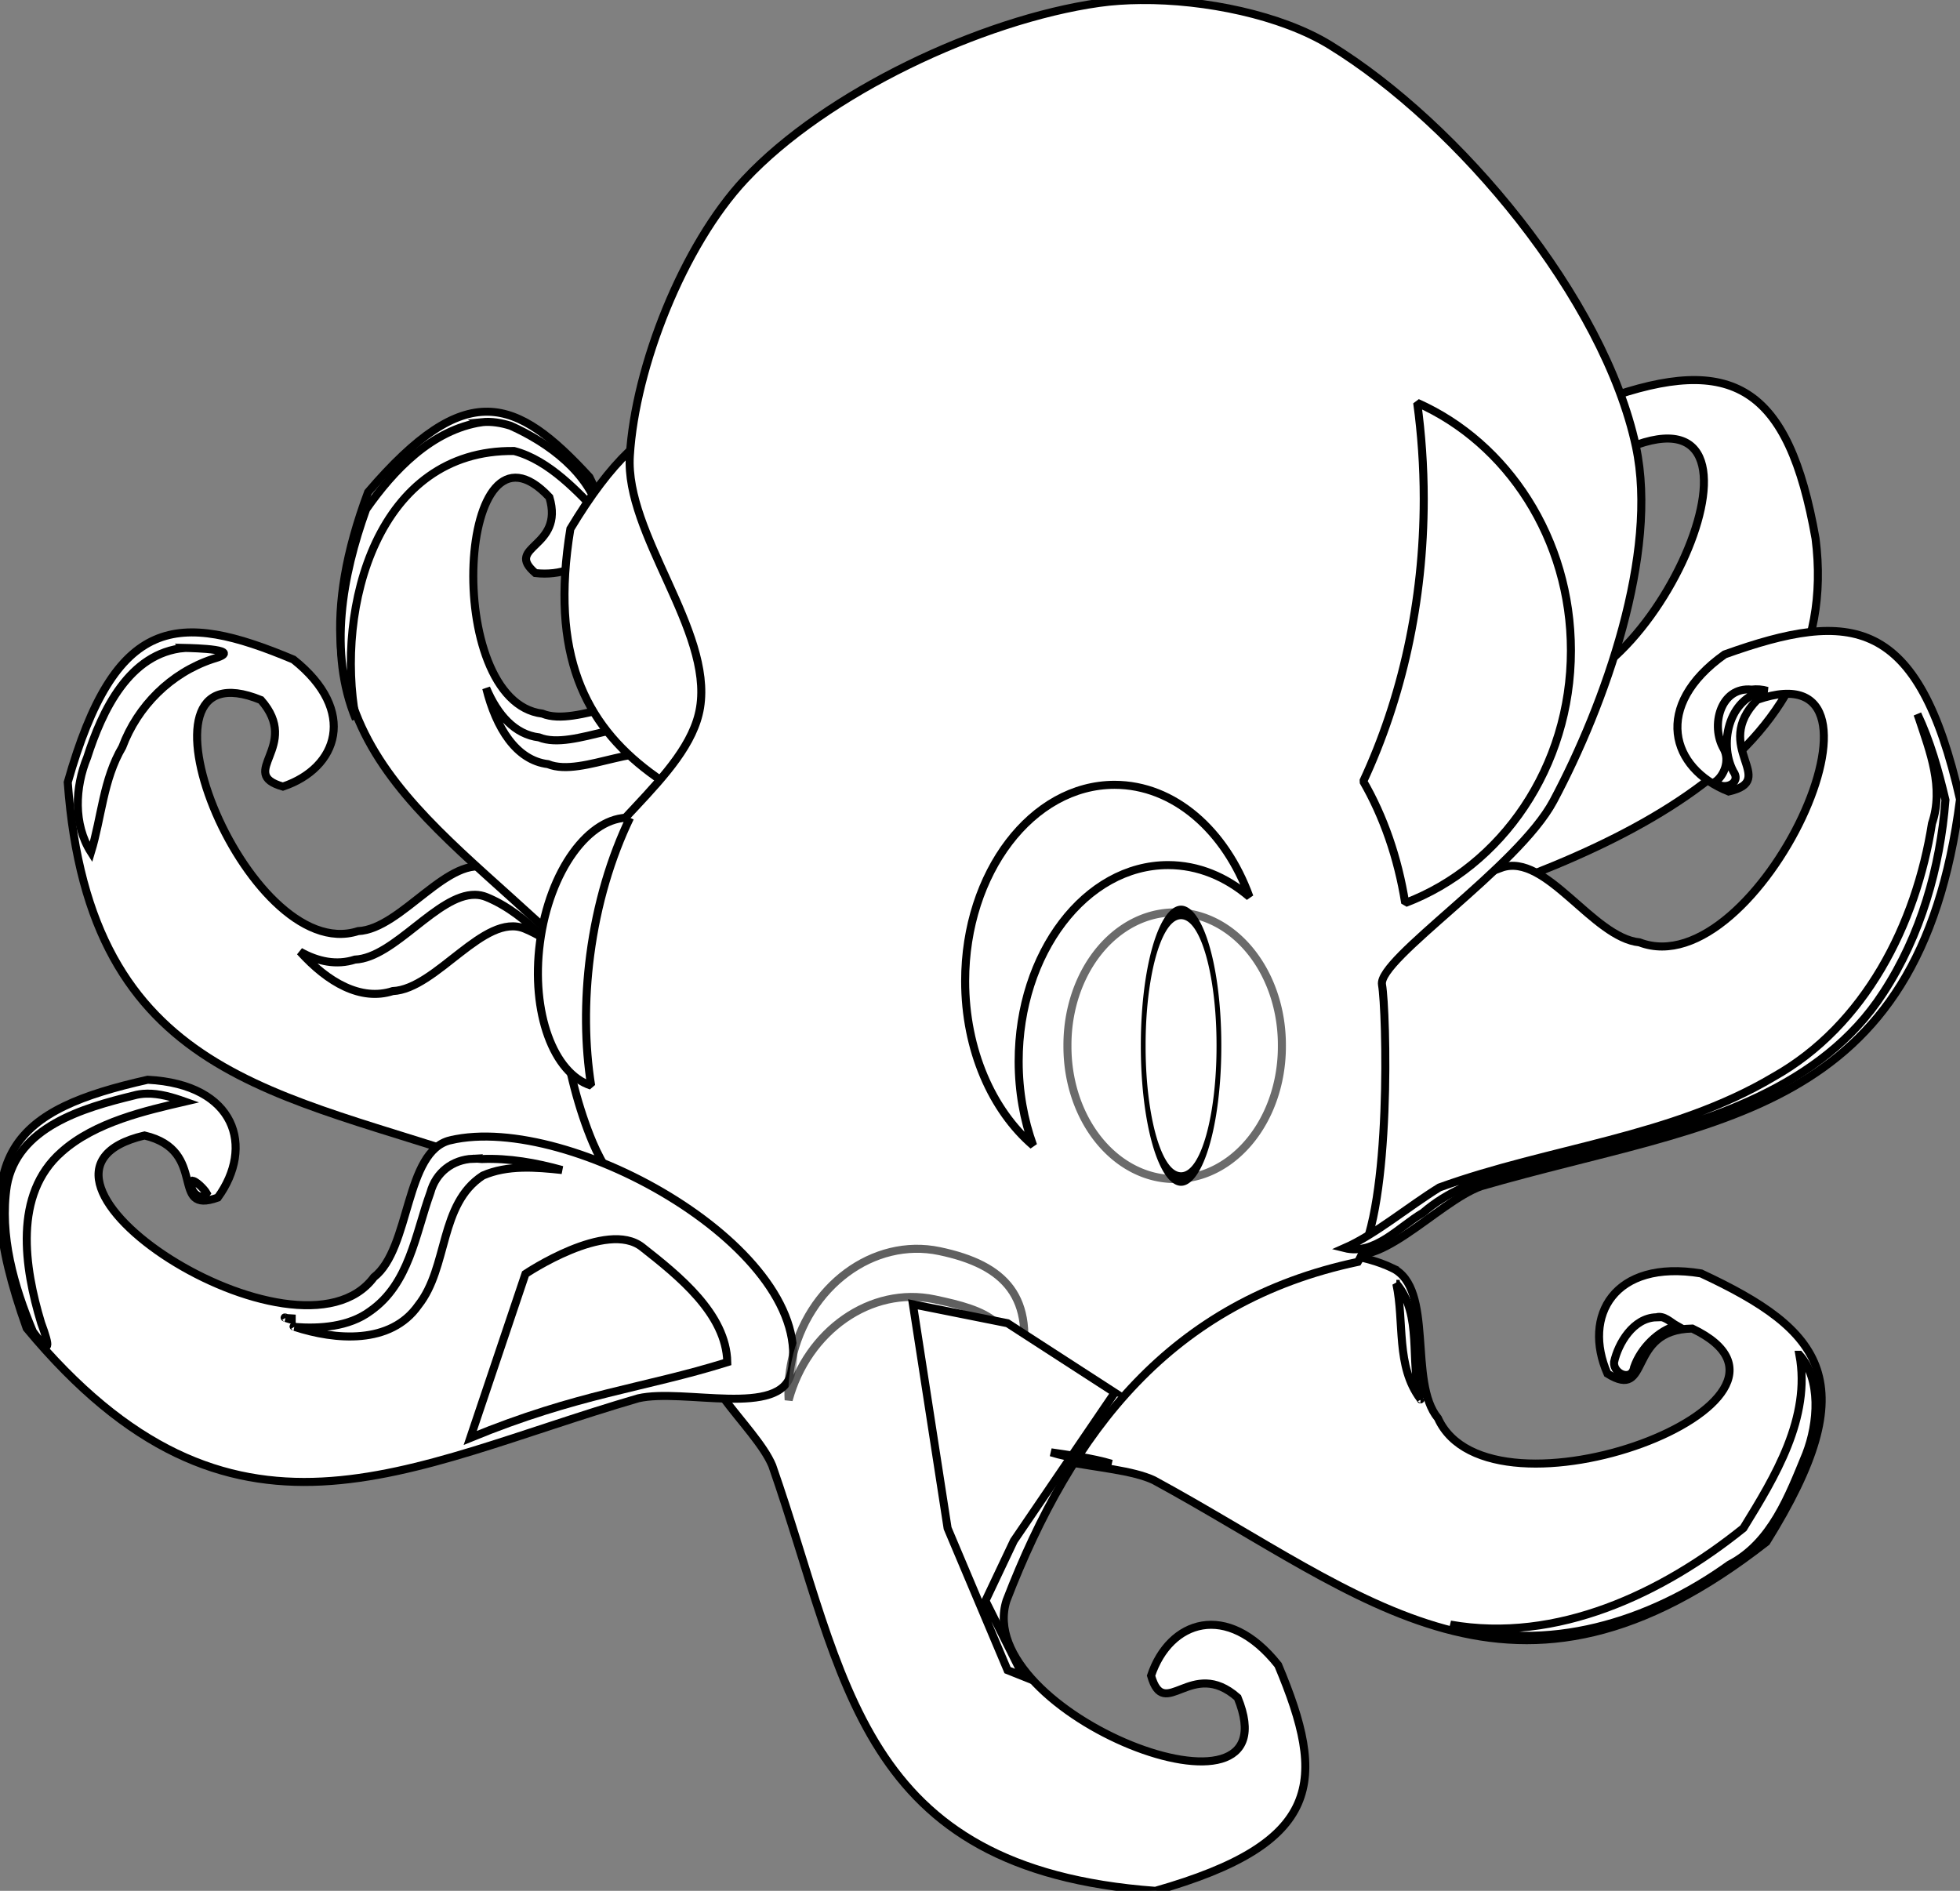
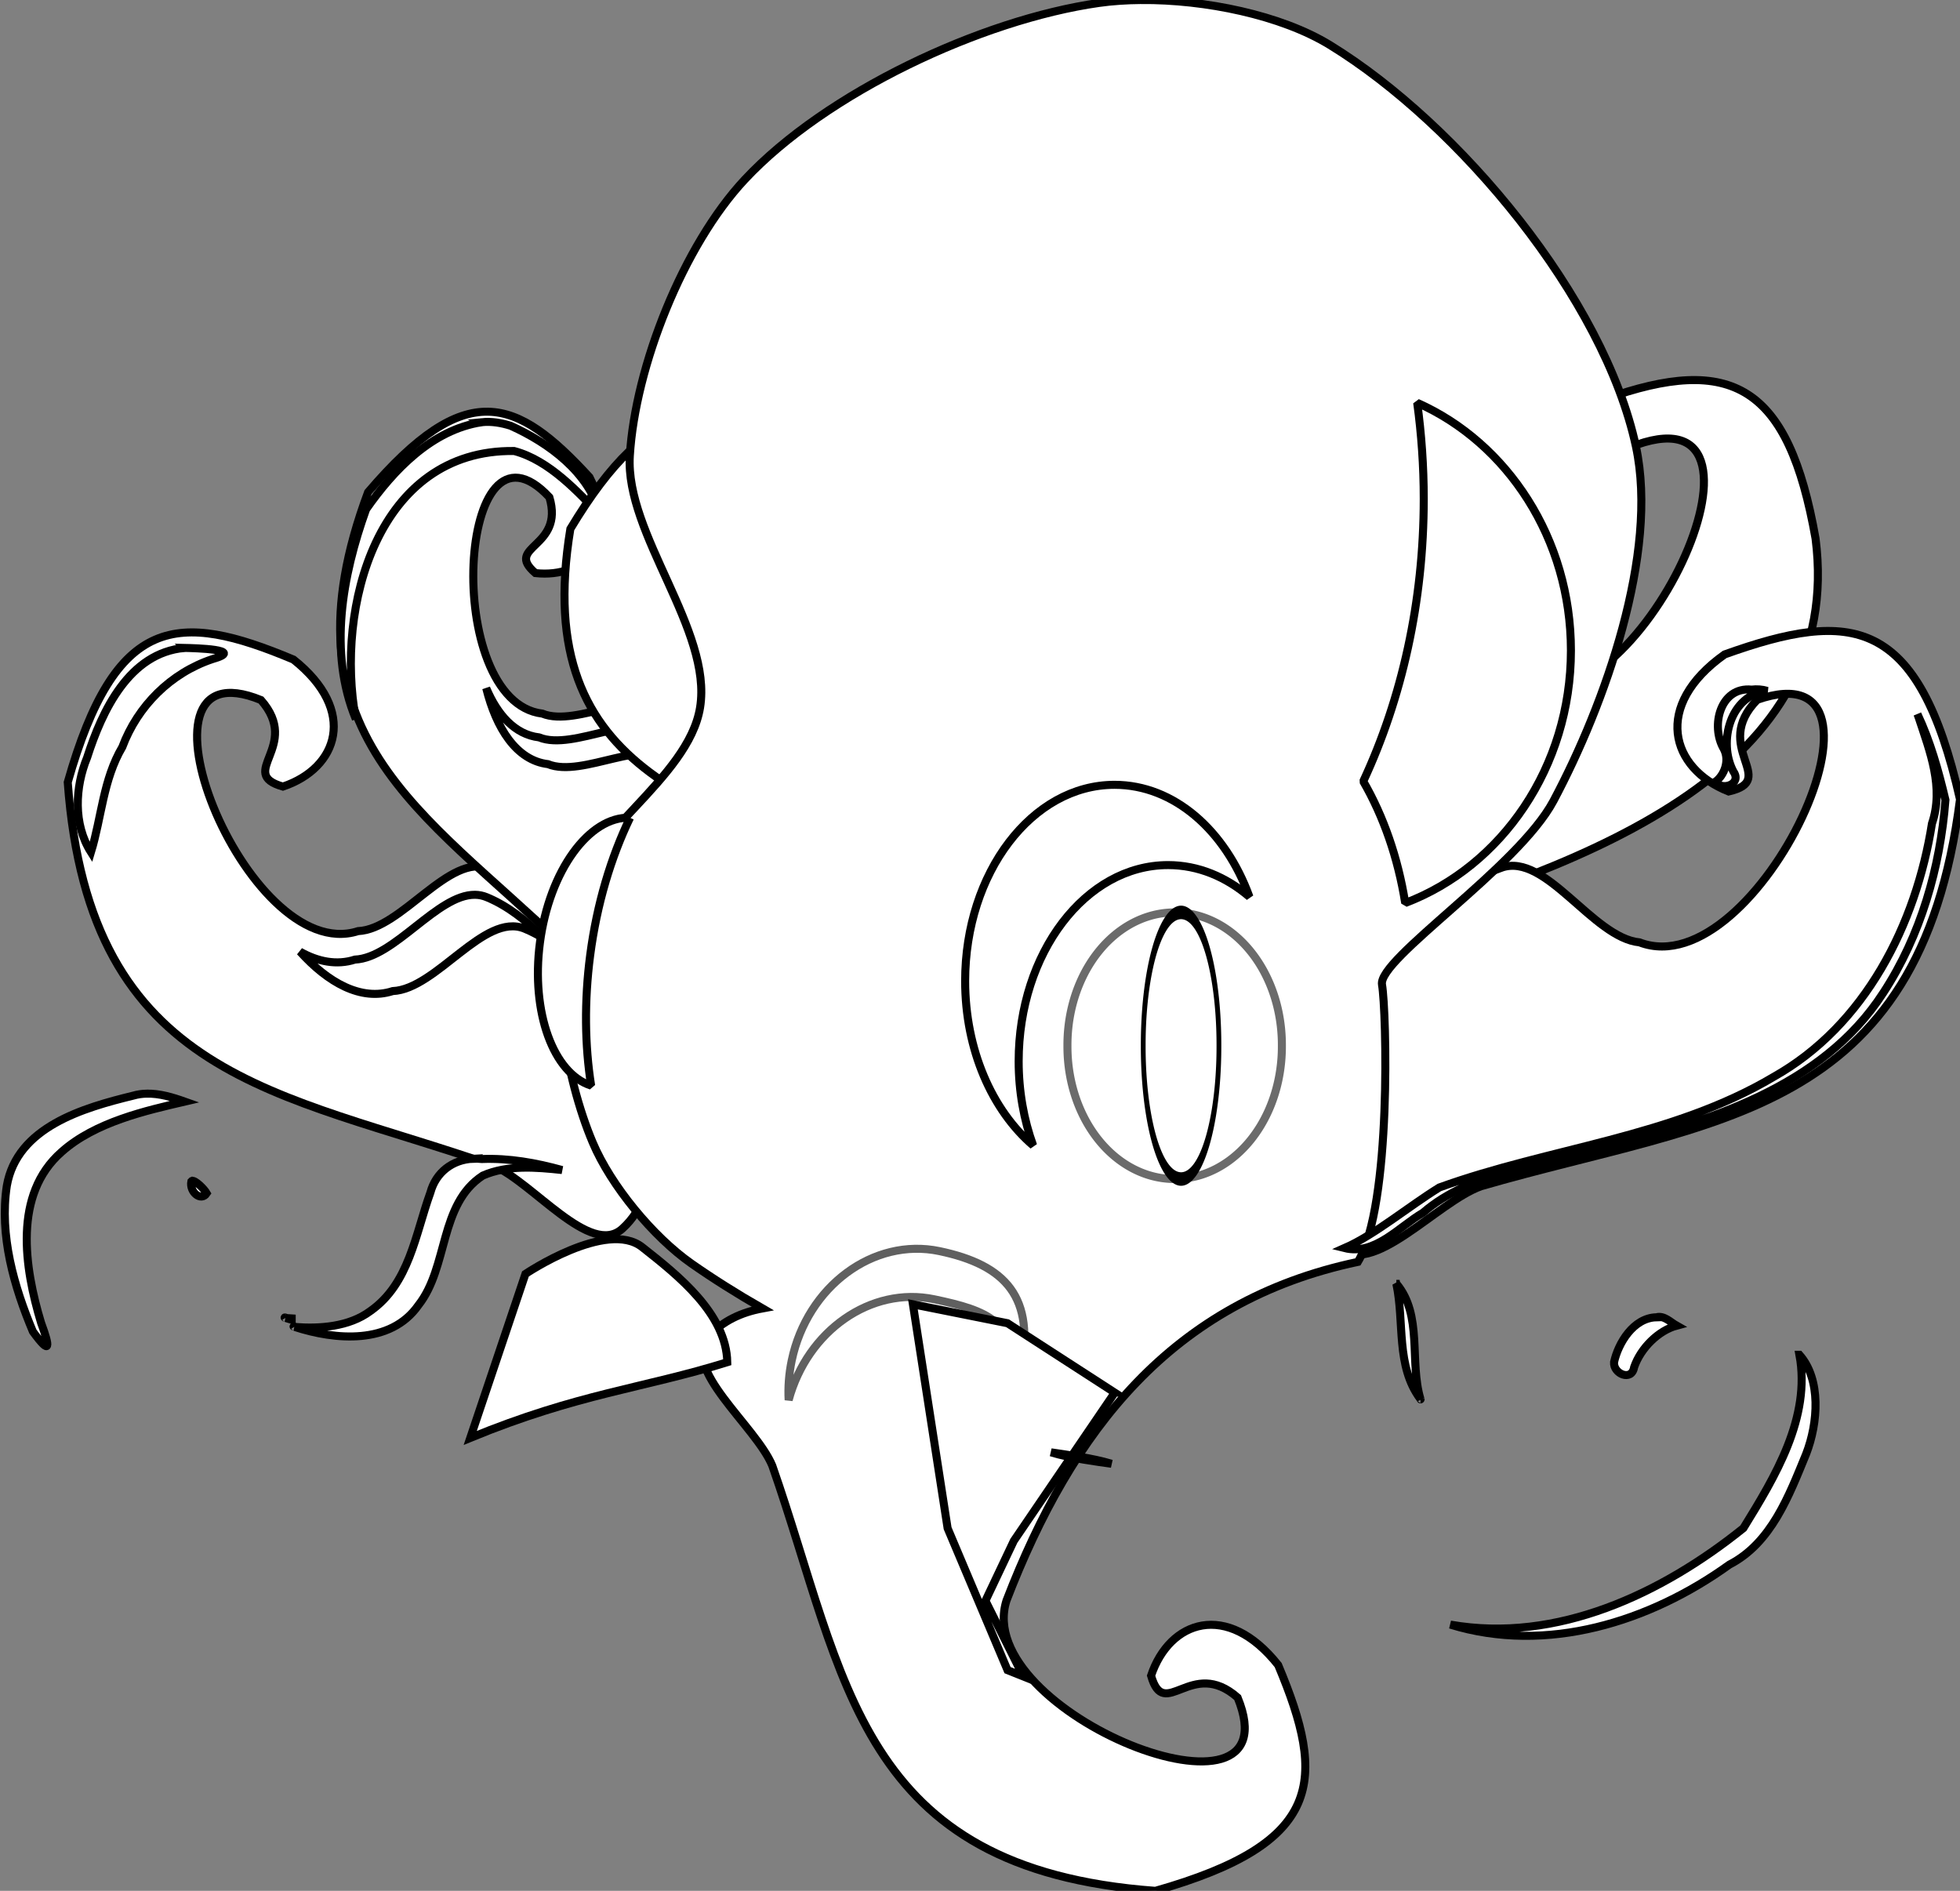
<svg xmlns="http://www.w3.org/2000/svg" xmlns:ns1="http://sodipodi.sourceforge.net/DTD/sodipodi-0.dtd" xmlns:ns2="http://www.inkscape.org/namespaces/inkscape" width="439.475" height="423.972" id="svg2" ns1:version="0.32" ns2:version="0.48.1 " version="1.0" ns1:docname="rg_1_24_Little_octopus_black_white_line_art_coloring_book_colouring.svg" ns2:output_extension="org.inkscape.output.svg.inkscape">
  <rect width="100%" height="100%" fill="#808080" stroke="none" />
  <defs id="defs4">
    <linearGradient id="linearGradient3313">
      <stop style="stop-color:#5a4f60;stop-opacity:1;" offset="0" id="stop3315" />
      <stop style="stop-color:#252120;stop-opacity:1;" offset="1" id="stop3317" />
    </linearGradient>
    <ns2:perspective ns1:type="inkscape:persp3d" ns2:vp_x="0 : 526.18109 : 1" ns2:vp_y="0 : 1000 : 0" ns2:vp_z="744.09448 : 526.18109 : 1" ns2:persp3d-origin="372.04724 : 350.78739 : 1" id="perspective10" />
    <ns2:perspective id="perspective2467" ns2:persp3d-origin="372.04724 : 350.78739 : 1" ns2:vp_z="744.09448 : 526.18109 : 1" ns2:vp_y="0 : 1000 : 0" ns2:vp_x="0 : 526.18109 : 1" ns1:type="inkscape:persp3d" />
  </defs>
  <ns1:namedview id="base" pagecolor="#ffffff" bordercolor="#666666" borderopacity="1.0" ns2:pageopacity="0.0" ns2:pageshadow="2" ns2:zoom="1" ns2:cx="124.82145" ns2:cy="300.94385" ns2:document-units="px" ns2:current-layer="layer1" showgrid="false" ns2:window-width="1272" ns2:window-height="944" ns2:window-x="545" ns2:window-y="18" ns2:window-maximized="0" />
  <g ns2:label="Capa 1" ns2:groupmode="layer" id="layer1" transform="translate(-132.594,-232.403)">
    <path ns2:connector-curvature="0" ns1:nodetypes="cccccccss" id="path2477" d="m 242.432,427.186 c -9.081,-3.711 -19.752,13.57 -29.552,13.996 -25.173,8.095 -54.043,-65.037 -21.772,-51.815 9.152,10.412 -5.583,16.408 4.918,19.409 12.337,-4.132 16.853,-16.994 2.369,-28.485 -25.956,-10.907 -39.914,-10.149 -50.614,27.522 4.908,66.877 47.599,69.227 95.324,85.91 8.953,3.717 21.842,20.676 29.035,14.179 19.148,-17.295 -5.823,-70.956 -29.709,-80.716 z" style="fill:#ffffff;fill-opacity:1;fill-rule:evenodd;stroke:#000000;stroke-width:1.8;stroke-linecap:butt;stroke-linejoin:miter;stroke-miterlimit:4;stroke-opacity:1;stroke-dasharray:none" />
    <path ns2:connector-curvature="0" style="fill:#ffffff;fill-opacity:1;fill-rule:evenodd;stroke:#000000;stroke-width:1.8;stroke-linecap:butt;stroke-linejoin:miter;stroke-miterlimit:4;stroke-opacity:1;stroke-dasharray:none" d="m 173.99,377.682 c -12.46,1.1 -18.513,14.12 -21.857,24.57 -2.728,6.667 -3.145,14.94 0.857,21.242 2.391,-7.84 2.725,-16.295 7.031,-23.594 3.455,-9.226 10.867,-16.596 20.202,-19.709 7.718,-2.197 -4.114,-2.462 -6.234,-2.509 z" id="path3617" />
    <path ns2:connector-curvature="0" style="fill:#ffffff;fill-opacity:1;fill-rule:evenodd;stroke:#000000;stroke-width:1.8;stroke-linecap:butt;stroke-linejoin:miter;stroke-miterlimit:4;stroke-opacity:1;stroke-dasharray:none" d="m 239.115,433.035 c -8.48,-0.097 -18.056,14.145 -26.938,14.531 -4.09,1.315 -8.305,0.474 -12.312,-1.781 6.247,6.922 13.657,11.135 20.781,8.844 9.8,-0.426 20.482,-17.711 29.562,-14 1.555,0.635 3.105,1.452 4.656,2.438 -4.229,-4.341 -8.711,-7.683 -13.156,-9.5 -0.851,-0.348 -1.716,-0.521 -2.594,-0.531 z" id="path3626" />
    <path ns2:connector-curvature="0" style="fill:#ffffff;fill-opacity:1;fill-rule:evenodd;stroke:#000000;stroke-width:1.8;stroke-linecap:butt;stroke-linejoin:miter;stroke-miterlimit:4;stroke-opacity:1;stroke-dasharray:none" d="m 282.441,392.076 c -5.791,-6.185 -20.394,3.535 -28.241,0.338 -22.677,-2.716 -18.987,-70.526 1.581,-48.518 3.432,11.471 -10.294,10.868 -3.134,17.008 11.173,1.202 19.352,-7.267 12.124,-21.506 -16.445,-17.914 -27.674,-22.349 -49.647,3.366 -20.246,54.264 12.418,71.493 43.869,101.786 5.688,6.144 9.694,24.101 17.683,21.592 21.263,-6.676 20.998,-57.796 5.765,-74.065 z" id="path2479" ns1:nodetypes="cccccccss" />
    <path ns2:connector-curvature="0" style="fill:#ffffff;fill-opacity:1;fill-rule:evenodd;stroke:#000000;stroke-width:1.8;stroke-linecap:butt;stroke-linejoin:miter;stroke-miterlimit:4;stroke-opacity:1;stroke-dasharray:none" d="m 240.656,327.062 c -11.212,1.684 -19.825,10.741 -25.969,19.531 -5.329,14.819 -8.506,32.014 -2.312,47.031 -4.637,-25.044 4.825,-60.516 35.5,-60.094 7.977,2.083 14.521,9.446 19.312,14.375 -2.462,-9.531 -11.526,-16.189 -20.094,-20.031 -2.065,-0.657 -4.269,-1.03 -6.438,-0.812 z" id="path3665" ns1:nodetypes="ccccccc" />
    <path ns2:connector-curvature="0" style="fill:#ffffff;fill-opacity:1;fill-rule:evenodd;stroke:#000000;stroke-width:1.8;stroke-linecap:butt;stroke-linejoin:miter;stroke-miterlimit:4;stroke-opacity:1;stroke-dasharray:none" d="m 241.616,386.709 c 2.213,8.905 6.716,16.177 13.844,17.031 7.846,3.197 22.459,-6.529 28.25,-0.344 2.46,2.627 4.536,6.171 6.188,10.281 -1.841,-6.661 -4.6,-12.45 -8.188,-16.281 -5.791,-6.185 -20.404,3.541 -28.25,0.344 -5.429,-0.65 -9.307,-5.045 -11.844,-11.031 z" id="path3674" />
-     <path ns2:connector-curvature="0" ns1:nodetypes="cccccccss" id="path3277" d="m 444.808,516.745 c 9.52,4.552 3.467,25.544 10.212,33.66 11.747,25.905 90.876,-3.958 57.016,-20.109 -14.91,0.236 -9.036,16.307 -19.017,10.112 -5.626,-12.815 1.357,-25.71 20.98,-22.478 27.451,12.794 36.936,24.461 14.66,60.215 -56.825,44.432 -89.556,12.121 -137.345,-13.841 -9.433,-4.445 -32.26,-2.454 -32.283,-12.882 -0.063,-27.756 60.736,-46.651 85.777,-34.678 z" style="fill:#ffffff;fill-opacity:1;fill-rule:evenodd;stroke:#000000;stroke-width:1.8;stroke-linecap:butt;stroke-linejoin:miter;stroke-miterlimit:4;stroke-opacity:1;stroke-dasharray:none" />
+     <path ns2:connector-curvature="0" ns1:nodetypes="cccccccss" id="path3277" d="m 444.808,516.745 z" style="fill:#ffffff;fill-opacity:1;fill-rule:evenodd;stroke:#000000;stroke-width:1.8;stroke-linecap:butt;stroke-linejoin:miter;stroke-miterlimit:4;stroke-opacity:1;stroke-dasharray:none" />
    <path ns2:connector-curvature="0" ns1:nodetypes="cccccccss" id="path3298" d="m 442.386,369.72 c 9.97,-3.458 20.428,15.723 30.931,16.75 26.569,10.157 61.826,-66.721 26.395,-54.392 -10.435,10.653 5.044,17.948 -6.409,20.563 -13.012,-5.154 -17.115,-19.233 -0.891,-30.735 28.514,-10.208 41.212,-3.084 47.268,31.251 6.596,51.55 -49.647,72.846 -101.88,87.995 -9.832,3.473 -24.661,20.941 -32.011,13.544 -19.564,-19.69 10.374,-75.879 36.597,-84.975 z" style="fill:#ffffff;fill-opacity:1;fill-rule:evenodd;stroke:#000000;stroke-width:1.8;stroke-linecap:butt;stroke-linejoin:miter;stroke-miterlimit:4;stroke-opacity:1;stroke-dasharray:none" />
    <path ns2:connector-curvature="0" style="fill:#ffffff;fill-opacity:1;fill-rule:evenodd;stroke:#000000;stroke-width:1.8;stroke-linecap:butt;stroke-linejoin:miter;stroke-miterlimit:4;stroke-opacity:1;stroke-dasharray:none" d="m 469.276,426.953 c 9.97,-3.458 20.428,15.723 30.931,16.75 26.569,10.157 61.826,-66.721 26.395,-54.392 -10.435,10.653 5.044,17.948 -6.409,20.563 -13.012,-5.154 -17.115,-19.233 -0.891,-30.735 28.514,-10.208 43.462,-8.584 52.768,32.501 -9.154,71.55 -55.147,71.596 -107.38,86.745 -9.832,3.473 -24.661,20.941 -32.011,13.544 -19.564,-19.69 10.374,-75.879 36.597,-84.975 z" id="path3296" ns1:nodetypes="cccccccss" />
    <path ns2:connector-curvature="0" ns1:nodetypes="cccccccss" id="path2481" d="m 348.512,376.136 c -8.057,-3.959 -22.062,9.458 -31.687,8.885 -26.189,4.373 -38.948,-59.422 -10.322,-45.324 6.722,9.561 -8.871,13.17 0.716,16.671 12.869,-2.28 19.959,-12.591 8.276,-23.558 -22.968,-11.566 -36.707,-12.256 -55.014,18.181 -9.244,56.301 31.8,62.309 74.737,80.761 7.931,3.952 16.917,19.333 25.278,14.59 22.256,-12.625 9.209,-59.793 -11.985,-70.206 z" style="fill:#ffffff;fill-opacity:1;fill-rule:evenodd;stroke:#000000;stroke-width:1.8;stroke-linecap:butt;stroke-linejoin:miter;stroke-miterlimit:4;stroke-opacity:1;stroke-dasharray:none" />
    <path ns2:connector-curvature="0" style="fill:#ffffff;fill-opacity:1;fill-rule:evenodd;stroke:#000000;stroke-width:1.8;stroke-linecap:butt;stroke-linejoin:miter;stroke-miterlimit:4;stroke-opacity:1;stroke-dasharray:none" d="m 388.438,232.406 c -3.32,0.027 -6.507,0.239 -9.438,0.656 -26.365,3.752 -61.264,20.159 -79.438,39.625 -13.734,14.71 -24.527,41.85 -25.75,61.938 -1.069,17.548 18.571,39.085 15.75,56.438 -2.592,15.946 -26.316,28.933 -30.156,44.625 -3.797,15.518 -0.122,38.189 6.094,52.906 4.087,9.677 13.521,21.098 22.125,27.125 4.744,3.323 10.156,6.743 15.938,10.062 -4.82,0.892 -8.975,2.87 -12,6.219 -6.498,7.194 10.47,20.078 14.188,29.031 16.683,47.726 19.03,90.436 85.906,95.344 37.671,-10.7 38.438,-24.669 27.531,-50.625 -11.491,-14.484 -24.368,-9.962 -28.5,2.375 3.002,10.5 8.994,-4.246 19.406,4.906 13.222,32.271 -59.908,3.391 -51.812,-21.781 14.63,-37.958 36.862,-67.04 78.781,-75.906 7.648,-12.757 6.408,-56.412 5.406,-62.156 -1.002,-5.744 30.487,-26.279 38.438,-41.188 11.52,-21.603 23.632,-55.53 18.5,-79.469 -7.12,-33.21 -39.665,-72.285 -68.625,-90.031 -10.938,-6.703 -27.958,-10.211 -42.344,-10.094 z" id="path2483" ns1:nodetypes="cssssssscscccccccssssc" />
    <path ns1:type="arc" style="opacity:0.581;fill:#ffffff;fill-opacity:1;fill-rule:nonzero;stroke:#000000;stroke-width:1.8;stroke-linecap:round;stroke-linejoin:bevel;stroke-miterlimit:4;stroke-opacity:1;stroke-dasharray:none;stroke-dashoffset:0" id="path2485" ns1:cx="395.9798" ns1:cy="466.87778" ns1:rx="24.04163" ns1:ry="29.698484" d="m 420.021,466.878 a 24.042,29.698 0 1 1 -48.083,0 24.042,29.698 0 1 1 48.083,0 z" />
    <path d="m 420.021,466.878 a 24.042,29.698 0 1 1 -48.083,0 24.042,29.698 0 1 1 48.083,0 z" ns1:ry="29.698484" ns1:rx="24.04163" ns1:cy="466.87778" ns1:cx="395.9798" id="path2487" style="fill:#ffffff;fill-opacity:1;fill-rule:nonzero;stroke:#000000;stroke-width:3.03;stroke-linecap:round;stroke-linejoin:bevel;stroke-miterlimit:4;stroke-opacity:1;stroke-dasharray:none;stroke-dashoffset:0" ns1:type="arc" transform="matrix(0.353,0,0,1,257.636,0)" />
    <path ns2:connector-curvature="0" style="fill:#ffffff;fill-opacity:1;fill-rule:nonzero;stroke:#000000;stroke-width:1.8;stroke-linecap:round;stroke-linejoin:bevel;stroke-miterlimit:4;stroke-opacity:1;stroke-dasharray:none;stroke-dashoffset:0" d="m 273.866,415.758 c -9.161,-0.358 -18.099,11.888 -20.209,28.019 -2.044,15.622 3.036,29.366 11.483,32.044 -1.413,-8.947 -1.566,-18.908 -0.21,-29.276 1.498,-11.453 4.67,-21.948 8.936,-30.787 z" id="path3272" />
-     <path ns2:connector-curvature="0" style="fill:#ffffff;fill-opacity:1;fill-rule:evenodd;stroke:#000000;stroke-width:1.8;stroke-linecap:butt;stroke-linejoin:miter;stroke-miterlimit:4;stroke-opacity:1;stroke-dasharray:none" d="m 233.571,488.076 c -10.271,2.421 -8.825,24.221 -17.143,30.714 C 199.436,541.602 128.478,495.578 165,487.005 c 14.518,3.404 5.357,17.857 16.429,13.929 8.225,-11.323 4.147,-25.409 -15.714,-26.429 -29.545,6.657 -41.297,16.038 -27.143,55.714 46.064,55.51 84.923,30.907 137.143,15.714 10.163,-2.335 32.043,4.469 34.286,-5.714 5.97,-27.107 -49.413,-58.511 -76.429,-52.143 z" id="path2473" ns1:nodetypes="cccccccss" />
    <path ns2:connector-curvature="0" style="fill:#ffffff;fill-opacity:1;fill-rule:nonzero;stroke:#000000;stroke-width:1.8;stroke-linecap:round;stroke-linejoin:bevel;stroke-miterlimit:4;stroke-opacity:1;stroke-dasharray:none;stroke-dashoffset:0" d="m 450.36,322.722 c 0.953,6.986 1.469,14.193 1.469,21.531 0,23.169 -4.949,44.842 -13.562,63.344 4.494,7.767 7.775,17.059 9.406,27.281 21.624,-8.198 37.156,-30.458 37.156,-56.625 0,-25.071 -14.255,-46.564 -34.469,-55.531 z" id="path3300" />
    <path ns2:connector-curvature="0" style="fill:#ffffff;fill-opacity:1;fill-rule:nonzero;stroke:#000000;stroke-width:1.8;stroke-linecap:round;stroke-linejoin:bevel;stroke-miterlimit:4;stroke-opacity:1;stroke-dasharray:none;stroke-dashoffset:0" d="m 382.5,408.375 c -18.492,0 -33.5,19.712 -33.5,44 0,15.446 6.075,29.023 15.25,36.875 -2.076,-5.724 -3.25,-12.116 -3.25,-18.875 0,-24.288 15.008,-44 33.5,-44 6.737,0 12.995,2.625 18.25,7.125 -5.38,-14.86 -16.896,-25.125 -30.25,-25.125 z" id="path3308" />
    <path ns2:connector-curvature="0" style="fill:#ffffff;fill-opacity:1;fill-rule:evenodd;stroke:#000000;stroke-width:1.8;stroke-linecap:butt;stroke-linejoin:miter;stroke-miterlimit:4;stroke-opacity:1;stroke-dasharray:none" d="m 165.406,477.625 c -0.973,0.028 -1.955,0.161 -2.906,0.438 -11.223,2.741 -26.072,7.012 -28.375,20.219 -1.698,11.12 1.605,22.601 5.844,32.688 4.082,5.608 3.823,3.405 1.844,-1.938 -3.75,-12.371 -6.301,-28.811 4.594,-38.344 7.516,-6.718 18.99,-9.27 27.625,-11.281 -2.749,-0.976 -5.706,-1.864 -8.625,-1.781 z m 10.219,19.562 c -0.045,0.017 -0.094,0.055 -0.125,0.094 -0.5,2.404 2.176,4.603 3.438,2.688 -0.538,-0.961 -2.64,-3.036 -3.312,-2.781 z m 20.812,30.625 c -0.052,0.011 -0.03,0.043 0.219,0.062 -0.04,-0.065 -0.167,-0.074 -0.219,-0.062 z m 0.25,0.125 c 0.426,0.139 0.873,0.276 1.312,0.406 l 0,-0.312 c -0.443,-0.022 -0.882,-0.06 -1.312,-0.094 z" id="path3526" />
    <path ns2:connector-curvature="0" style="fill:#ffffff;fill-opacity:1;fill-rule:evenodd;stroke:#000000;stroke-width:1.8;stroke-linecap:butt;stroke-linejoin:miter;stroke-miterlimit:4;stroke-opacity:1;stroke-dasharray:none" d="m 238.625,492.219 c -4.535,0.213 -8.285,3.009 -9.531,7.594 -3.38,9.349 -4.716,20.434 -13.469,26.562 -4.792,3.57 -11.447,3.99 -16.938,3.562 9.064,2.96 21.486,4.04 27.719,-4.875 6.763,-8.561 4.625,-22.65 14.438,-29.062 5.515,-2.418 11.906,-1.886 17.781,-1.25 -5.846,-1.624 -11.909,-2.705 -18,-2.469 -0.674,-0.078 -1.352,-0.093 -2,-0.062 z m -40.188,37.594 c -0.052,0.011 -0.03,0.043 0.219,0.062 -0.04,-0.065 -0.167,-0.074 -0.219,-0.062 z" id="path3533" />
    <path ns2:connector-curvature="0" style="opacity:0.623;fill:#ffffff;fill-opacity:1;fill-rule:nonzero;stroke:#000000;stroke-width:1.8;stroke-linecap:round;stroke-linejoin:bevel;stroke-miterlimit:4;stroke-opacity:1;stroke-dasharray:none;stroke-dashoffset:0" d="m 343.241,512.931 c -14.792,-3.103 -29.636,7.889 -33.127,24.53 -0.63,3.002 -0.842,5.979 -0.689,8.868 4.192,-15.549 18.444,-25.576 32.656,-22.595 12.128,2.544 18.142,4.968 18.831,18.104 0.173,-0.64 0.336,-1.292 0.474,-1.95 3.491,-16.641 -3.354,-23.853 -18.146,-26.956 z" id="path3582" ns1:nodetypes="cscscsc" />
    <path ns2:connector-curvature="0" style="fill:#ffffff;fill-opacity:1;fill-rule:evenodd;stroke:#000000;stroke-width:1.8;stroke-linecap:butt;stroke-linejoin:miter;stroke-miterlimit:4;stroke-opacity:1;stroke-dasharray:none" d="m 382.545,544.66 -24.042,-15.556 -21.213,-4.243 7.778,50.205 13.435,31.82 3.536,1.414 -8.485,-16.971 6.364,-13.435 22.627,-33.234 z" id="path3599" />
    <path ns2:connector-curvature="0" style="fill:#ffffff;fill-opacity:1;fill-rule:evenodd;stroke:#000000;stroke-width:1.8;stroke-linecap:butt;stroke-linejoin:miter;stroke-miterlimit:4;stroke-opacity:1;stroke-dasharray:none" d="m 445.689,520.269 c 1.842,8.615 -0.162,18.441 5.406,25.844 -2.534,-8.42 0.578,-18.865 -5.438,-25.938 l 0.031,0.094 z m 5.406,25.844 c 0.025,0.16 0.06,8.1e-4 0,0 z m 52.875,-18.344 c -5.147,0.146 -8.533,5.804 -9.469,10.062 -0.215,2.611 3.965,4.405 4.5,1.125 1.513,-4.379 5.543,-8.246 9.531,-9.312 -1.38,-0.775 -2.816,-2.355 -4.562,-1.875 z m 32.094,8.406 c 2.616,14.091 -5.469,27.362 -12.562,38.875 -18.219,14.666 -41.798,25.839 -65.719,21.625 21.632,6.671 44.779,-0.623 62.562,-13.438 9.457,-4.877 13.383,-15.491 17.219,-24.812 2.706,-6.949 3.409,-16.737 -1.5,-22.25 z m -167.812,21.875 c 4.239,1.319 10.694,2.168 13.562,2.562 -4.246,-1.289 -10.168,-2.051 -13.562,-2.562 z" id="path3717" />
    <path ns2:connector-curvature="0" style="fill:#ffffff;fill-opacity:1;fill-rule:evenodd;stroke:#000000;stroke-width:1.8;stroke-linecap:butt;stroke-linejoin:miter;stroke-miterlimit:4;stroke-opacity:1;stroke-dasharray:none" d="m 525.344,387.031 c -7.016,-0.713 -9.271,8.128 -6.25,13.281 1.436,2.67 0.061,6.031 -1.906,7.406 1.638,2.095 6.054,0.462 4.062,-2.344 -3.515,-6.675 -0.63,-17.274 7.594,-18.062 -1.117,-0.343 -2.338,-0.419 -3.5,-0.281 z m 37.469,6.281 c 2.516,7.631 5.718,15.665 2.969,23.75 -3.566,22.62 -14.989,45.26 -35.469,56.781 -22.905,13.634 -50.248,15.862 -74.969,24.812 -7.006,4.327 -14.528,10.638 -21.281,13.594 6.803,1.696 12.269,-4.83 17.577,-7.908 11.105,-9.6 26.587,-10.127 40.079,-14.405 23.317,-5.847 49.319,-13.503 63.156,-34.938 8.397,-12.831 12.761,-28.085 13.931,-43.224 -1.576,-6.634 -3.405,-13.185 -6.275,-19.244 l 0.281,0.781 z" id="path5266" />
    <path ns2:connector-curvature="0" id="path5279" d="m 295.666,537.841 c -0.212,-10.844 -10.931,-19.389 -19.092,-25.809 -7.94,-6.248 -26.163,6.01 -26.163,6.01 l -12.374,36.77 c 24.281,-9.987 38.787,-11.093 57.629,-16.971 z" style="fill:#ffffff;fill-opacity:1;fill-rule:evenodd;stroke:#000000;stroke-width:1.8;stroke-linecap:butt;stroke-linejoin:miter;stroke-miterlimit:4;stroke-opacity:1;stroke-dasharray:none" ns1:nodetypes="czccc" />
    <rect style="opacity:0.623;fill:#2e3436;fill-opacity:1;fill-rule:nonzero;stroke:none;stroke-width:3;stroke-linecap:round;stroke-linejoin:bevel;stroke-miterlimit:4;stroke-dasharray:none;stroke-dashoffset:0;stroke-opacity:1" id="rect5283" width="176" height="0" x="42" y="136.362" ry="0" />
  </g>
</svg>